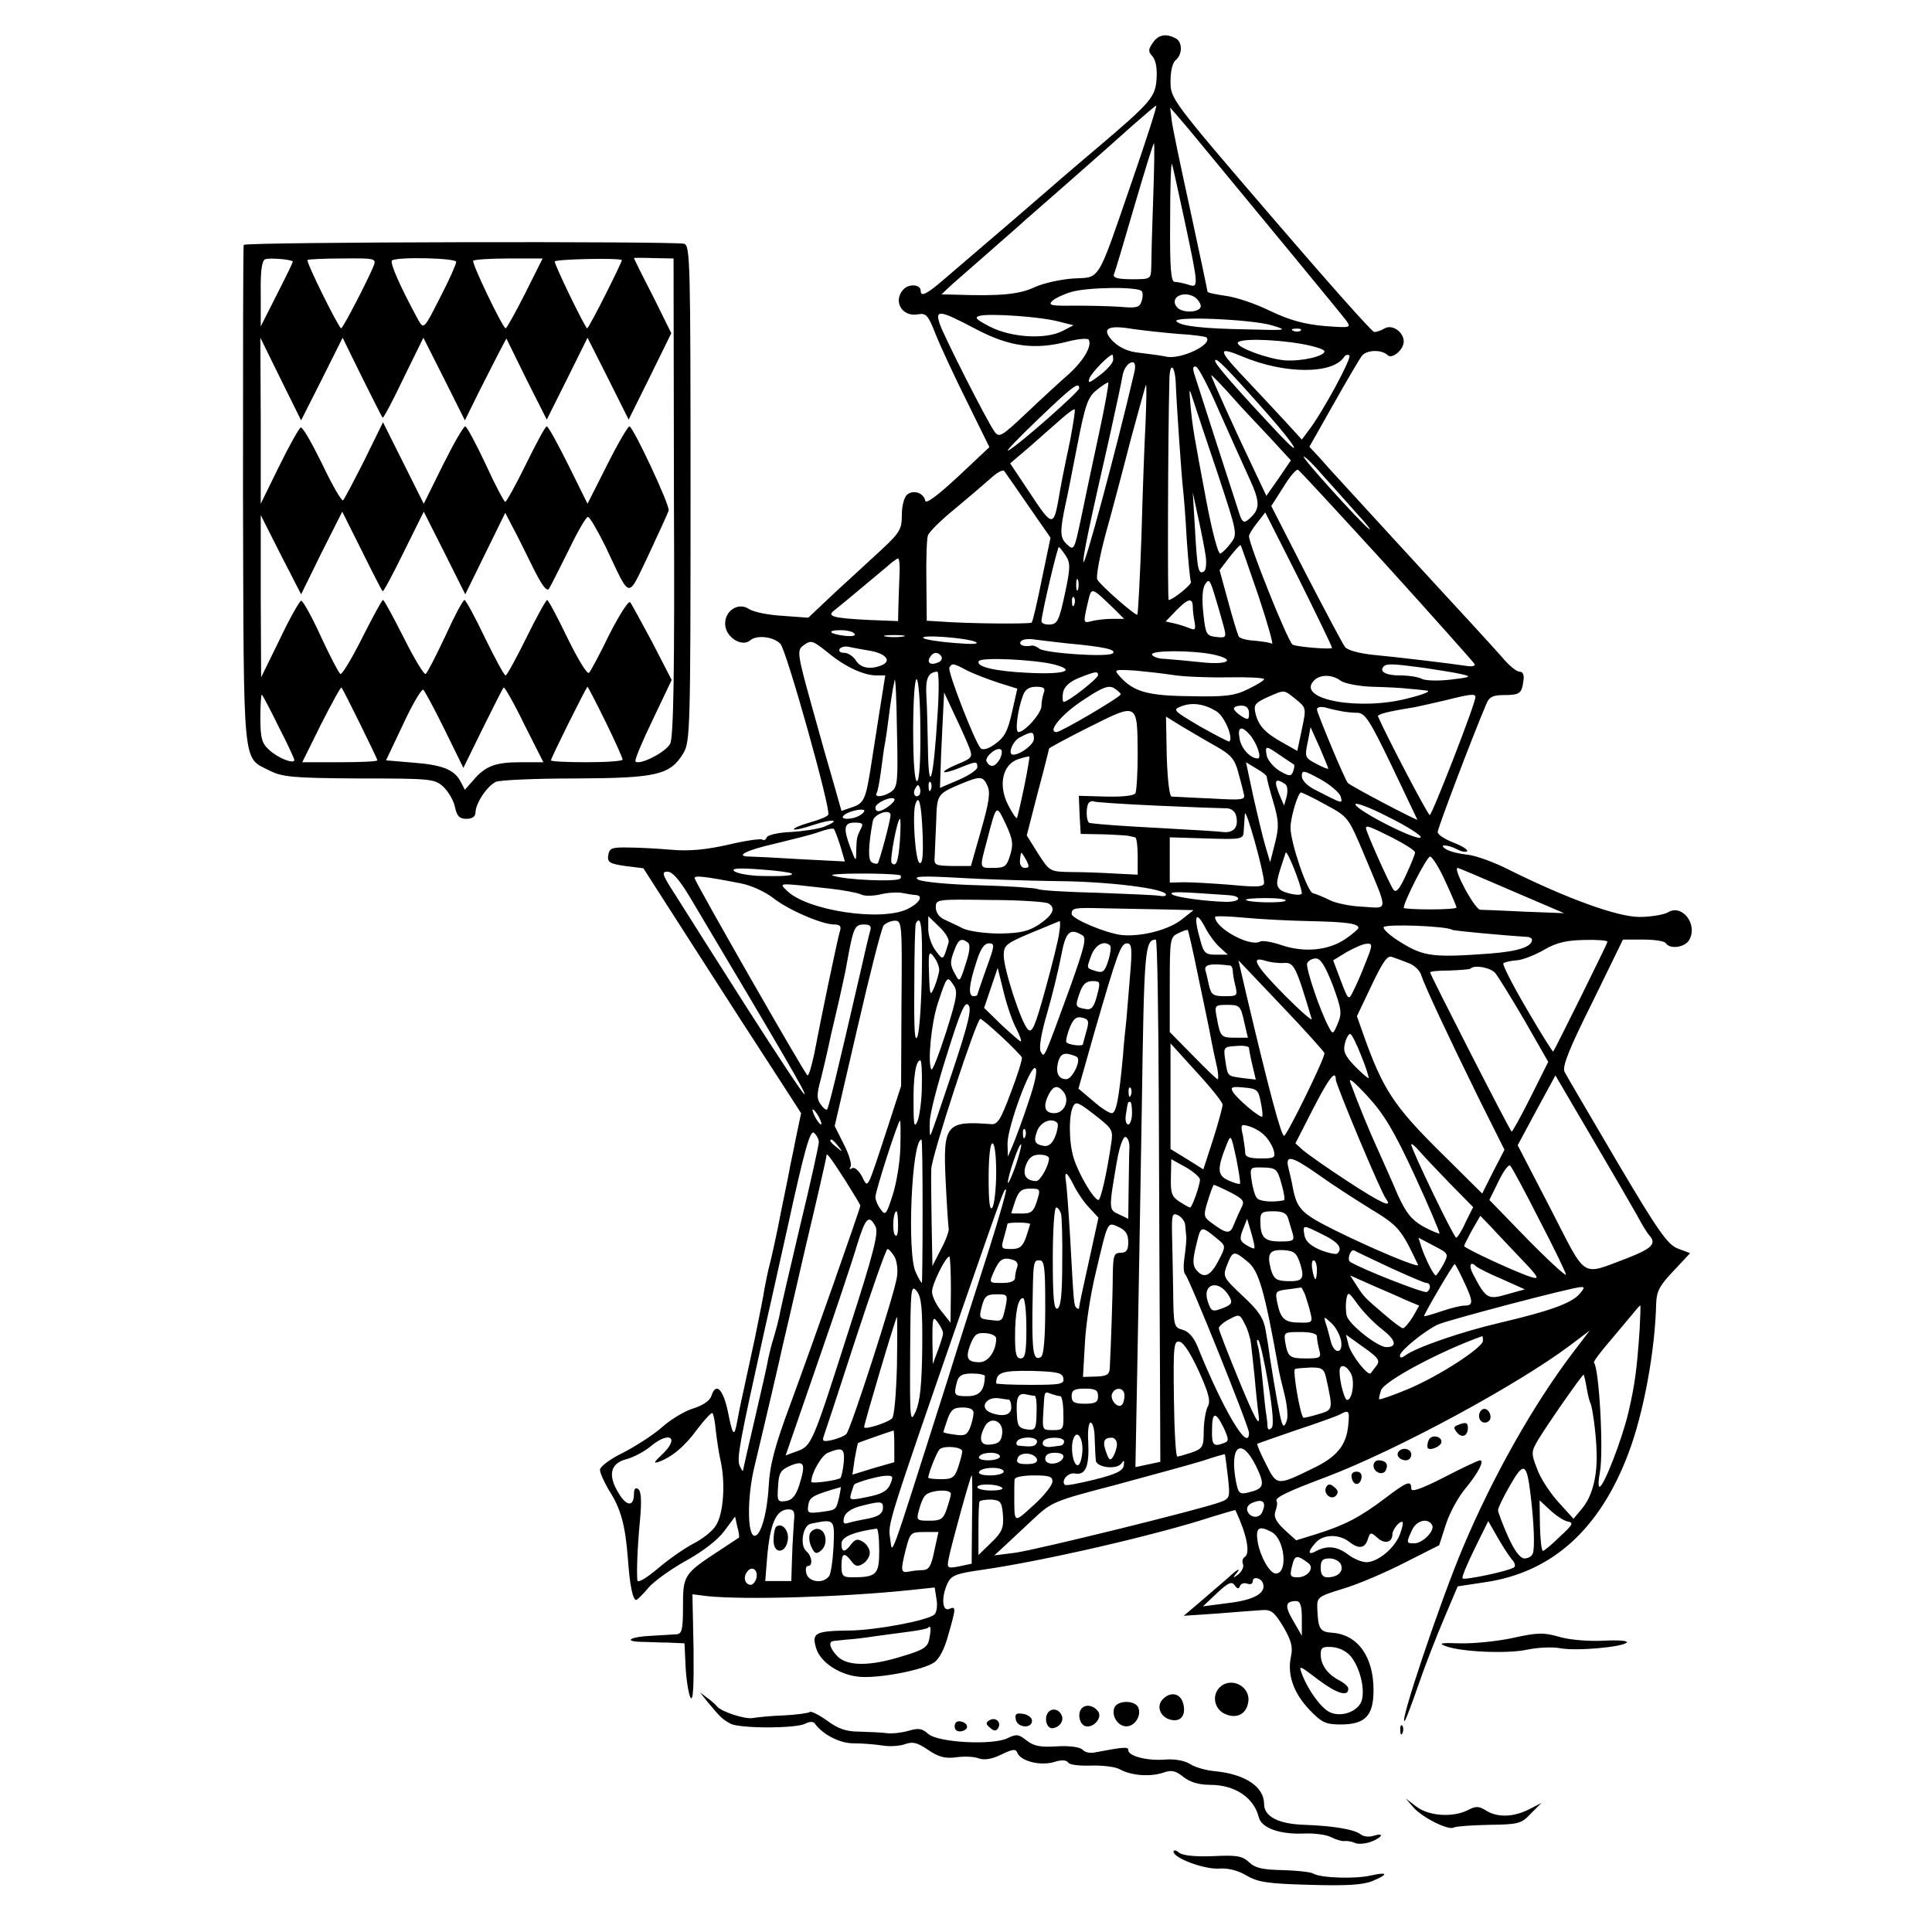
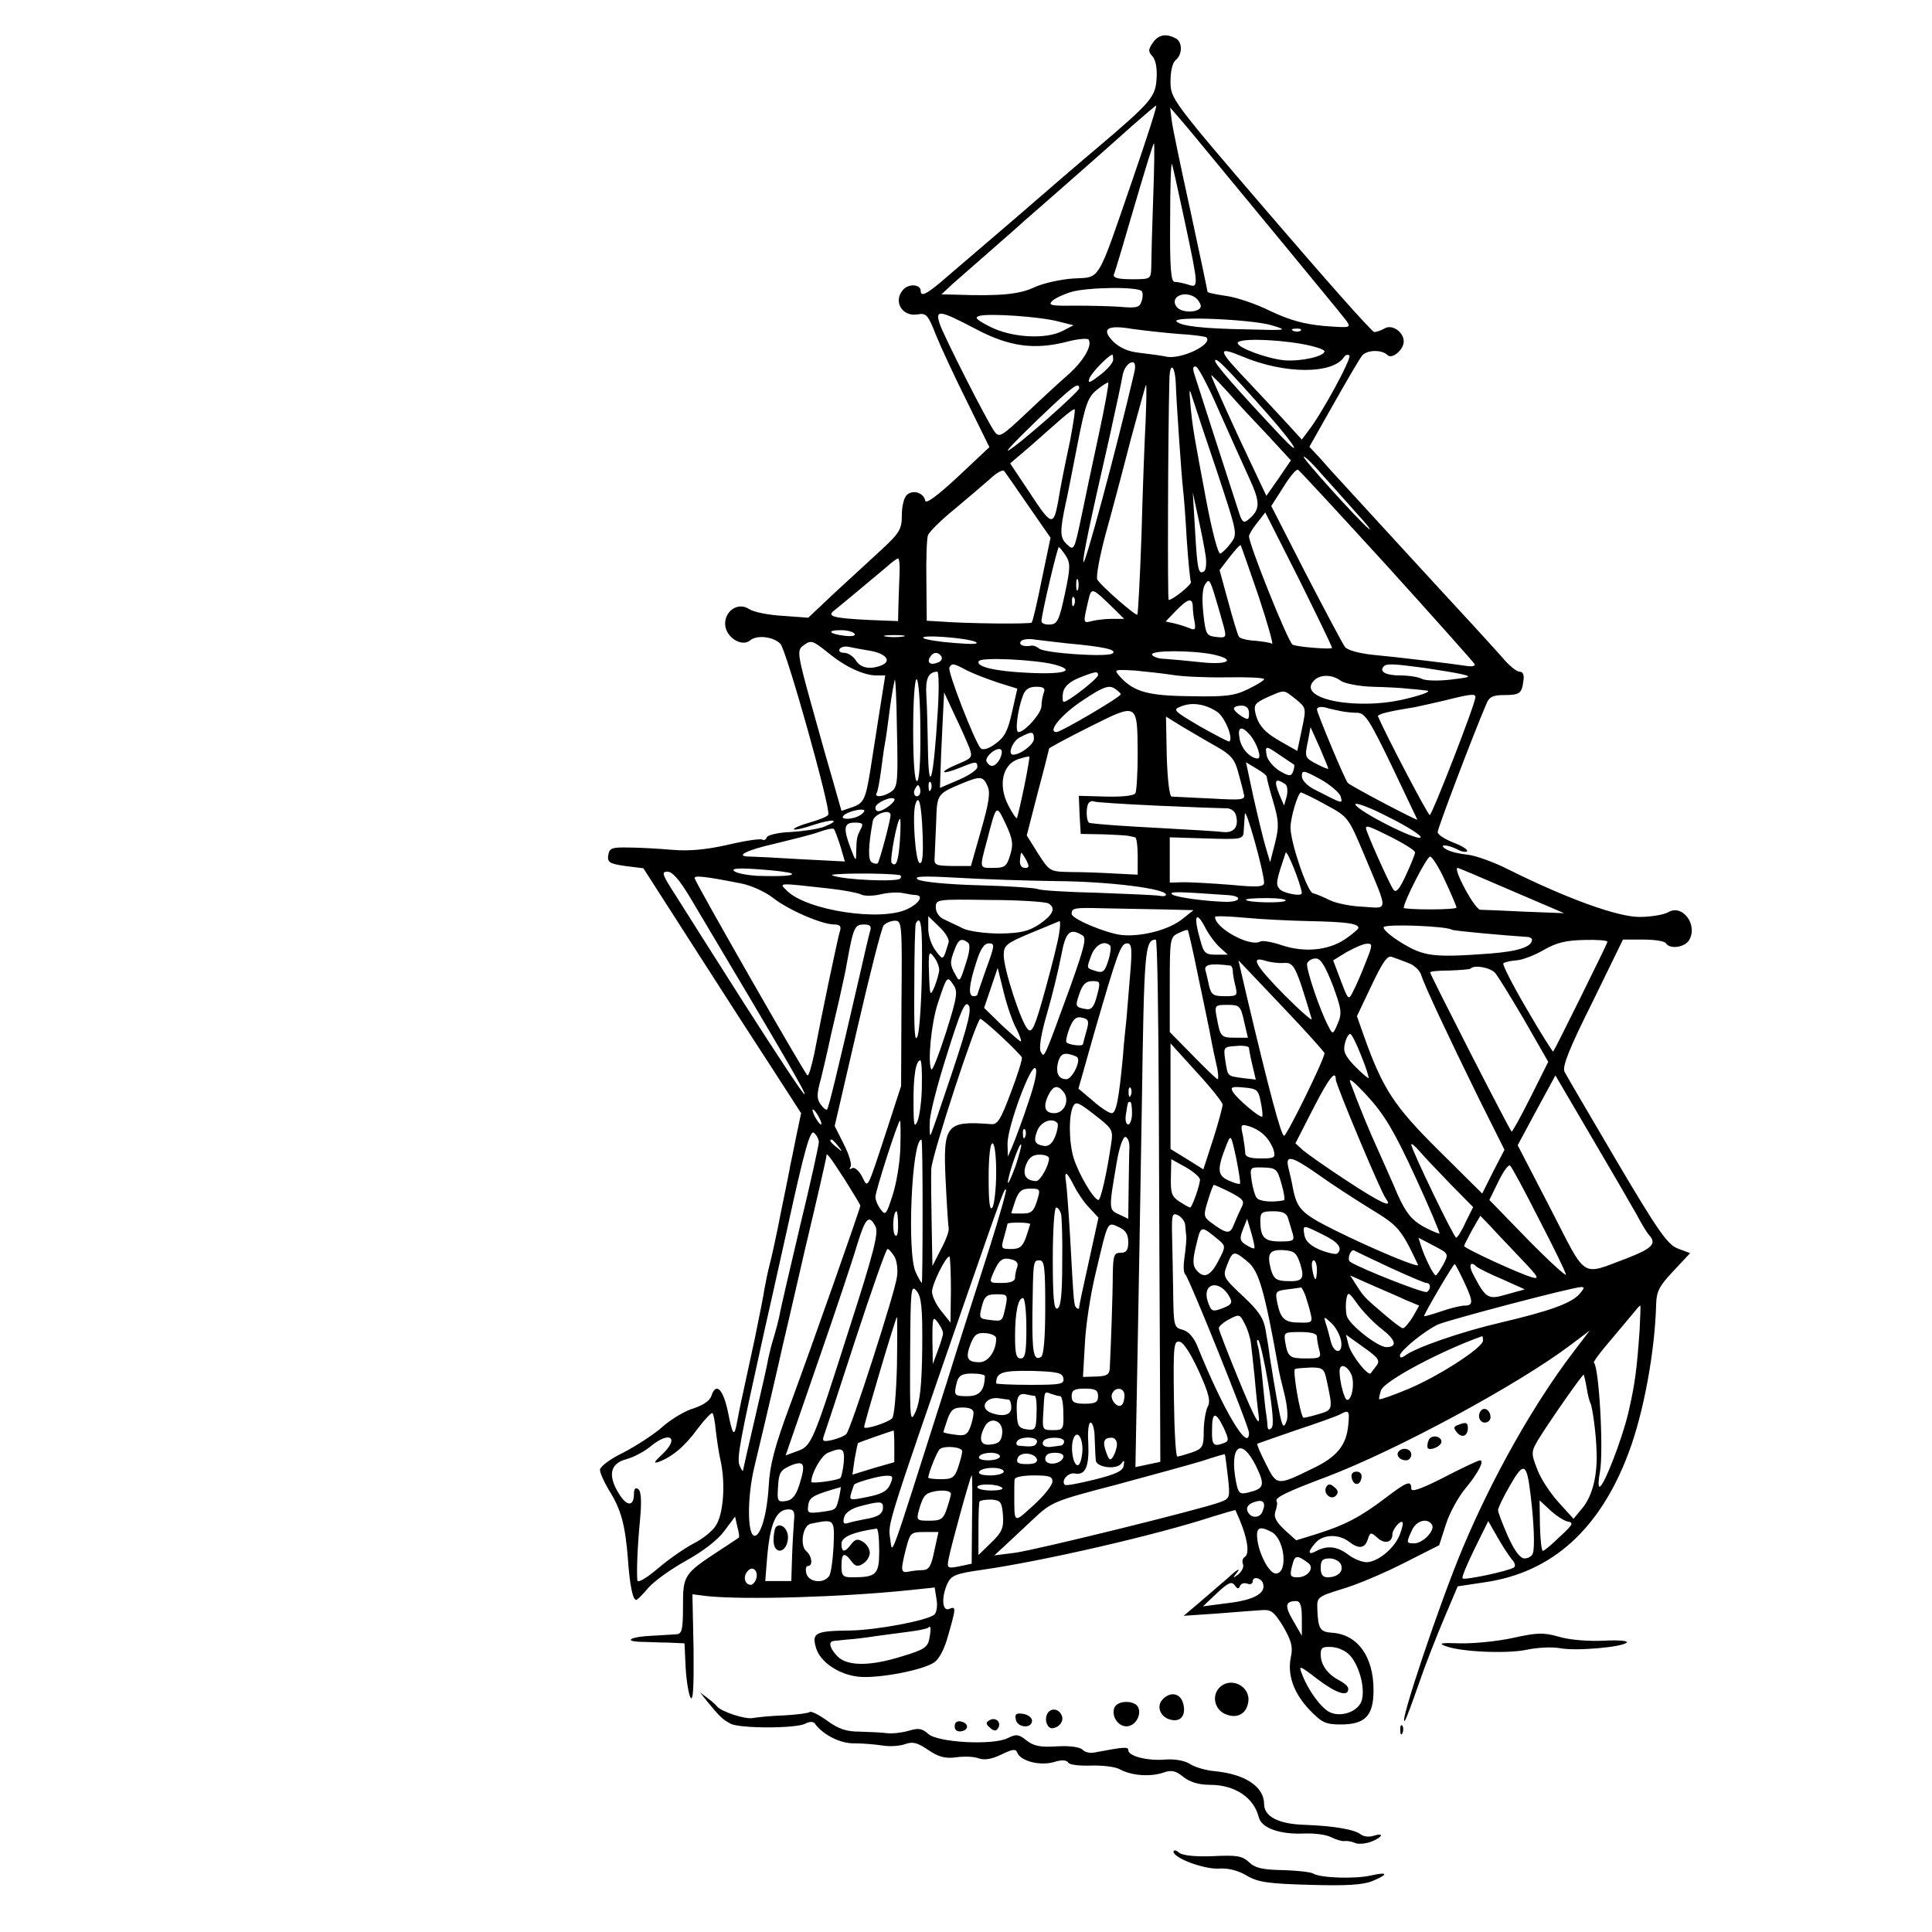
<svg xmlns="http://www.w3.org/2000/svg" version="1.0" width="512pt" height="512pt" viewBox="0 0 512 512" preserveAspectRatio="xMidYMid meet">
  <g transform="translate(0,512) scale(0.1,-0.1)" fill="#000000" stroke="none">
    <path d="M3056 5008 c-13 -19 -14 -24 -2 -37 9 -10 13 -33 11 -60 -3 -48 -15 -62 -155 -181 -36 -30 -135 -115 -220 -189 -85 -73 -173 -148 -195 -167 -40 -34 -55 -41 -55 -25 0 17 -29 20 -45 5 -30 -31 -5 -75 38 -67 21 4 27 -2 47 -54 13 -32 50 -112 83 -178 l59 -120 -83 -78 c-56 -52 -85 -73 -87 -64 -4 21 -32 30 -48 16 -8 -6 -14 -30 -14 -53 0 -38 -5 -47 -52 -91 -29 -27 -85 -78 -125 -115 l-71 -67 -68 5 c-37 2 -77 10 -89 18 -30 20 -67 -7 -63 -44 4 -33 45 -57 66 -39 18 15 61 10 80 -9 16 -16 135 -441 127 -453 -2 -5 -25 -14 -50 -21 -25 -7 -43 -15 -41 -18 3 -2 26 3 52 12 52 17 75 14 28 -5 -16 -6 -56 -12 -89 -14 -32 -1 -61 -8 -63 -14 -2 -6 -7 -9 -12 -6 -5 3 -46 -3 -92 -14 -58 -13 -103 -17 -148 -13 -36 3 -87 6 -115 6 -44 1 -50 -2 -53 -20 -3 -19 3 -23 45 -29 l48 -6 136 -212 c75 -117 169 -263 209 -324 l73 -113 -13 -62 c-7 -35 -14 -70 -16 -78 -1 -8 -12 -62 -24 -120 -11 -58 -25 -121 -30 -140 -5 -19 -11 -48 -14 -65 -2 -16 -14 -74 -25 -129 -12 -54 -23 -108 -26 -120 -2 -11 -7 -32 -10 -46 -3 -14 -8 -38 -11 -55 -8 -45 -12 -42 -25 24 -13 61 -32 79 -44 41 -4 -12 -22 -24 -46 -32 -22 -6 -59 -28 -82 -48 -23 -21 -70 -51 -104 -69 -36 -17 -63 -38 -63 -46 0 -9 11 -32 23 -53 33 -51 44 -94 51 -183 5 -71 13 -109 22 -109 3 0 18 15 33 33 16 18 61 50 101 72 43 24 82 54 99 77 l29 39 6 -27 c4 -14 6 -27 4 -29 -2 -1 -25 -17 -53 -35 -93 -61 -95 -65 -95 -147 0 -62 -3 -73 -17 -74 -10 -1 -39 -2 -66 -4 -53 -2 -77 -14 -31 -16 16 0 49 -2 73 -2 l45 -2 3 -64 c2 -35 8 -71 13 -80 7 -11 9 30 8 129 l-3 145 40 -5 c98 -10 352 -3 536 16 l66 7 5 -32 c3 -17 0 -35 -6 -40 -20 -16 -154 -41 -223 -42 -91 -1 -102 -6 -91 -44 10 -40 65 -76 120 -79 53 -3 163 18 193 38 14 9 28 36 38 73 21 73 21 77 2 69 -18 -7 -21 31 -4 68 10 21 22 26 93 36 160 23 461 92 610 141 33 10 60 18 60 17 30 -64 40 -114 25 -124 -6 -3 -8 -12 -5 -19 3 -8 -3 -19 -12 -27 -16 -12 -16 -11 -2 7 8 11 -4 4 -25 -16 -22 -19 -58 -50 -79 -68 l-39 -33 89 6 c49 4 102 8 118 9 25 2 33 -5 57 -44 21 -37 26 -53 20 -80 -10 -47 7 -96 50 -141 32 -33 42 -38 82 -38 65 0 87 23 87 91 0 89 -42 147 -109 152 -33 2 -38 10 -40 64 -1 30 1 32 66 52 38 11 111 42 162 68 l95 48 18 56 c10 31 34 74 52 95 33 40 51 74 38 74 -4 0 -47 -20 -95 -45 -63 -32 -87 -40 -87 -30 0 23 -11 19 -70 -26 -66 -50 -107 -71 -180 -94 l-55 -17 -31 28 c-23 22 -29 34 -24 49 4 11 6 23 3 27 -5 9 28 25 132 64 187 71 509 245 649 351 l49 37 -45 -59 c-104 -137 -212 -328 -291 -516 -59 -139 -173 -478 -154 -459 3 3 19 46 36 95 17 50 48 129 68 176 l36 85 73 11 c177 26 304 140 380 343 40 106 70 270 73 395 1 33 9 48 46 87 l44 47 -32 12 c-27 10 -51 43 -162 231 -71 121 -134 228 -139 238 -6 14 12 60 74 184 l81 166 54 0 c30 0 57 -4 60 -10 10 -16 49 -11 61 8 25 41 -18 98 -56 74 -11 -6 -45 -12 -75 -12 -59 0 -193 49 -346 125 -39 20 -89 38 -110 40 -21 2 -46 8 -56 14 -24 14 2 14 29 0 11 -6 22 -8 26 -5 3 4 -13 14 -36 23 -23 9 -42 21 -42 28 0 10 92 253 130 342 7 16 17 21 45 21 42 0 48 4 52 37 3 16 -1 25 -10 25 -8 0 -29 17 -46 38 -18 20 -54 60 -79 87 -26 28 -119 129 -207 225 -88 96 -162 177 -165 180 -3 3 -17 19 -32 36 l-28 30 65 115 c35 62 69 120 75 127 13 15 52 16 67 1 12 -12 43 14 43 36 0 25 -30 46 -50 35 -10 -6 -23 -10 -28 -10 -6 0 -129 139 -275 309 -263 306 -265 310 -265 355 0 27 5 50 14 57 17 14 18 45 2 56 -26 15 -47 12 -62 -9z m-56 -368 c-94 -273 -83 -254 -155 -258 -32 -2 -79 -12 -103 -23 -40 -19 -90 -24 -207 -20 l-40 1 30 28 c17 15 64 56 105 92 41 36 80 70 86 76 7 6 61 53 120 105 59 52 134 118 166 147 32 28 60 52 62 52 3 0 -26 -90 -64 -200z m169 115 c157 -190 389 -471 399 -485 13 -19 11 -19 -58 -14 -54 5 -91 15 -144 40 -38 19 -92 37 -118 40 -26 4 -48 8 -48 11 0 2 -20 98 -45 213 -25 114 -48 223 -50 242 l-4 33 26 -30 c14 -16 33 -39 42 -50z m-113 -162 c-3 -82 -5 -163 -5 -180 -1 -33 -1 -33 -52 -33 -37 0 -50 4 -47 13 3 6 27 87 54 180 27 92 50 167 52 167 2 0 1 -66 -2 -147z m84 -61 c37 -174 37 -176 8 -166 -13 4 -29 7 -35 7 -10 0 -13 39 -12 161 0 89 2 157 5 151 2 -5 17 -74 34 -153z m-114 -184 c3 -4 3 -17 -1 -27 -5 -16 -13 -18 -58 -14 -29 2 -83 3 -122 3 -58 -1 -68 1 -57 12 7 7 30 18 50 24 42 13 180 15 188 2z m141 -16 c6 -4 13 -13 15 -21 4 -19 -48 -23 -63 -5 -21 25 17 46 48 26z m-581 -84 c89 -47 156 -56 244 -33 27 7 52 9 55 5 10 -16 -13 -55 -51 -90 -22 -19 -72 -65 -112 -103 -69 -65 -74 -68 -87 -50 -20 28 -132 249 -144 283 -14 41 -2 39 95 -12z m219 20 l40 -10 -29 -15 c-44 -23 -135 -18 -192 11 -37 19 -43 25 -28 29 26 7 160 -2 209 -15z m565 -10 c44 -13 42 -14 -60 -11 -125 2 -180 9 -192 21 -15 15 198 6 252 -10z m-246 -23 c38 -2 71 -7 73 -9 19 -18 -68 -60 -107 -51 -14 3 -45 7 -70 10 -30 3 -52 13 -70 30 -33 34 -16 45 53 33 29 -4 83 -10 121 -13z m323 9 c-3 -3 -12 -4 -19 -1 -8 3 -5 6 6 6 11 1 17 -2 13 -5z m0 -35 c35 -6 63 -15 63 -20 0 -13 -60 -27 -105 -24 -45 4 -125 33 -125 46 0 12 90 11 167 -2z m-154 -34 c112 -47 239 -47 269 -1 4 6 10 7 14 4 7 -7 -74 -156 -109 -200 l-17 -23 -41 45 c-23 25 -67 72 -98 105 -85 89 -88 99 -18 70z m-343 -9 c0 -7 -16 -26 -35 -40 -27 -21 -33 -23 -28 -9 5 15 52 63 61 63 1 0 2 -6 2 -14z m410 -144 c70 -79 97 -123 34 -57 -124 132 -174 190 -174 199 1 12 32 -20 140 -142z m-354 111 c-48 -206 -134 -525 -135 -502 -1 16 15 93 70 334 17 77 32 147 33 155 3 22 15 40 28 40 6 0 8 -11 4 -27z m110 -31 c2 -54 15 -242 19 -277 2 -16 7 -77 10 -135 4 -58 9 -108 11 -112 4 -6 -48 -48 -59 -48 -3 0 -2 430 2 584 1 49 15 39 17 -12z m115 -72 c28 -63 64 -143 80 -178 30 -65 29 -83 -4 -110 -11 -9 -16 -5 -24 21 -24 73 -111 344 -118 366 -5 16 -3 22 5 19 6 -2 34 -55 61 -118z m69 0 c3 -3 31 -33 63 -67 l58 -63 -32 -47 -33 -47 -35 74 c-47 98 -111 240 -111 245 0 3 19 -17 43 -43 23 -26 44 -49 47 -52z m-388 -61 c-16 -74 -37 -173 -47 -222 -18 -85 -19 -87 -37 -70 -19 17 -20 33 -4 108 3 11 16 79 30 150 22 114 29 133 53 152 15 12 29 21 30 19 2 -2 -9 -63 -25 -137z m-52 122 c0 -9 -161 -151 -188 -165 -9 -4 26 32 78 82 92 88 110 102 110 83z m176 -88 c-3 -54 -8 -190 -11 -303 -4 -113 -9 -207 -11 -209 -4 -4 -96 76 -106 93 -4 7 6 60 21 117 16 57 46 170 67 252 22 81 40 147 41 147 2 0 1 -44 -1 -97z m191 -138 c52 -158 53 -160 35 -184 -10 -14 -23 -26 -28 -28 -6 -2 -22 60 -37 139 -33 176 -36 191 -42 253 -4 49 -4 49 7 15 6 -19 35 -107 65 -195z m-391 88 c-19 -90 -24 -115 -32 -163 -12 -65 -18 -63 -73 21 l-54 81 54 46 c29 26 67 59 84 74 16 14 31 25 33 23 2 -2 -4 -39 -12 -82z m667 -90 c23 -26 65 -72 92 -103 28 -30 42 -49 32 -41 -26 21 -180 191 -172 191 4 0 26 -21 48 -47z m-778 -83 l59 -85 -23 -110 c-12 -60 -24 -112 -27 -115 -5 -4 -166 -3 -244 3 l-34 2 -1 105 c-1 58 1 112 4 121 3 9 35 41 71 70 36 30 78 66 95 81 16 15 32 24 36 20 3 -4 32 -45 64 -92z m952 -161 c125 -138 229 -255 231 -259 2 -5 -7 -7 -20 -5 -38 6 -188 24 -253 30 -34 4 -65 12 -71 21 -6 8 -52 95 -103 193 l-92 180 32 50 c17 28 35 49 39 46 5 -3 111 -118 237 -256z m-482 29 c3 -20 1 -39 -4 -42 -15 -10 -18 3 -24 109 l-6 100 14 -65 c8 -36 17 -82 20 -102z m335 -245 c0 -5 -99 3 -105 9 -15 15 -115 265 -115 287 0 5 10 21 22 36 l21 27 89 -176 c48 -97 88 -179 88 -183z m-195 138 c24 -72 40 -129 36 -127 -4 3 -25 6 -45 8 -21 1 -40 6 -43 11 -3 5 -16 47 -28 92 l-23 84 26 34 c15 19 28 34 30 32 1 -1 22 -61 47 -134z m-511 107 c13 -20 13 -32 -2 -102 -15 -70 -20 -80 -39 -81 -13 -1 -23 3 -23 9 0 17 42 196 46 196 2 0 10 -10 18 -22z m-440 -45 c-1 -21 -2 -59 -3 -84 l-1 -45 -77 3 c-99 5 -114 10 -90 27 15 12 44 36 136 113 14 13 28 23 31 23 3 0 5 -17 4 -37z m473 -45 c-3 -7 -5 -2 -5 12 0 14 2 19 5 13 2 -7 2 -19 0 -25z m387 -102 c6 -25 5 -27 -21 -24 -26 3 -28 7 -34 62 -4 38 -3 66 5 78 10 16 13 11 27 -36 9 -29 19 -66 23 -80z m-288 47 l23 -23 -32 0 c-18 0 -42 -3 -54 -6 -23 -6 -23 -6 -9 54 9 37 8 37 72 -25z m-109 15 c-3 -8 -6 -5 -6 6 -1 11 2 17 5 13 3 -3 4 -12 1 -19z m314 -5 c0 -10 2 -29 5 -42 3 -19 1 -22 -13 -16 -10 4 -28 10 -41 13 l-23 5 27 28 c32 33 44 36 45 12z m-896 -73 c3 -5 -7 -7 -26 -5 -42 5 -50 15 -11 15 17 0 33 -4 37 -10z m128 -7 c-13 -2 -33 -2 -45 0 -13 2 -3 4 22 4 25 0 35 -2 23 -4z m192 -14 c12 -6 -8 -7 -55 -3 -41 3 -78 9 -83 13 -10 10 113 1 138 -10z m243 -4 c99 -9 134 -17 120 -27 -16 -10 -178 1 -194 13 -7 6 -16 9 -20 8 -21 -4 -35 2 -29 11 4 6 21 8 38 5 18 -2 56 -7 85 -10z m-632 -26 c45 -37 94 -59 127 -59 l23 0 -17 -107 c-9 -60 -20 -126 -23 -147 -12 -73 -17 -85 -47 -95 l-29 -10 -19 67 c-11 37 -38 132 -60 212 -37 133 -39 146 -24 158 23 17 25 16 69 -19z m112 6 c42 -8 56 -28 26 -39 -29 -11 -54 -6 -66 14 -7 11 -21 20 -31 20 -10 0 -15 4 -12 10 3 5 14 8 23 6 9 -2 36 -7 60 -11z m905 -9 c65 -14 43 -29 -30 -21 -38 4 -81 8 -97 9 -16 0 -31 6 -33 11 -4 12 103 12 160 1z m-718 -6 c3 -6 -1 -13 -10 -16 -19 -8 -30 0 -20 15 8 14 22 14 30 1z m299 -21 c60 -16 27 -27 -70 -22 -86 4 -139 16 -130 31 6 11 149 4 200 -9z m-231 -16 c18 -9 55 -23 82 -32 l51 -16 -14 -62 c-11 -50 -20 -67 -44 -84 -17 -13 -33 -18 -39 -12 -15 15 -89 205 -83 214 7 12 10 12 47 -8z m1212 7 c39 -6 84 -13 100 -17 26 -6 22 -8 -30 -14 -33 -4 -68 -3 -77 2 -9 5 -35 9 -57 9 -38 0 -57 10 -44 24 8 8 25 7 108 -4z m-665 -19 c25 -4 89 -7 143 -6 53 1 97 -1 97 -5 0 -3 -19 -15 -42 -26 -36 -18 -61 -21 -153 -19 -114 1 -151 12 -187 52 -17 19 -16 19 40 16 31 -3 77 -8 102 -12z m-625 -98 c-11 -182 -24 -229 -26 -92 -1 46 -2 106 -4 134 -3 47 5 64 29 65 4 0 5 -48 1 -107z m425 98 c0 -9 -79 -71 -91 -71 -3 0 -4 11 -2 24 3 16 17 29 41 39 45 18 52 19 52 8z m-547 -308 c-18 -14 -47 -18 -40 -5 3 4 8 31 12 61 4 30 8 61 10 70 2 9 7 44 11 76 4 33 9 63 10 68 1 4 3 15 5 25 2 9 5 -50 6 -133 3 -132 2 -151 -14 -162z m1190 293 c9 -7 48 -15 85 -16 37 -1 78 -3 92 -5 14 -1 36 -3 50 -5 15 -1 -5 -10 -50 -21 -128 -33 -291 -3 -250 45 15 19 49 20 73 2z m-1114 -131 c1 -85 -3 -135 -9 -135 -6 0 -10 51 -10 135 0 76 4 135 9 135 5 0 10 -59 10 -135z m531 95 c0 -7 -158 -100 -170 -100 -26 0 14 48 71 85 51 34 67 40 82 31 9 -6 17 -13 17 -16z m-204 4 c-3 -9 -6 -24 -6 -35 0 -19 -44 -69 -61 -69 -10 0 -2 60 12 97 6 16 16 23 35 23 20 0 25 -4 20 -16z m668 -17 c28 -23 28 -23 16 -80 l-12 -57 -39 22 c-47 26 -64 45 -72 78 -5 22 -1 27 31 42 48 21 43 21 76 -5z m-865 -129 c9 -25 7 -27 -31 -43 -22 -9 -38 -18 -36 -21 3 -2 21 3 41 11 44 18 47 18 47 2 0 -7 -22 -22 -50 -34 l-49 -21 3 87 c2 47 5 104 6 126 l2 40 28 -60 c16 -33 33 -72 39 -87z m1341 135 c1 -16 -115 -313 -121 -313 -5 0 -114 208 -137 261 -3 6 23 13 98 25 14 3 50 11 80 18 67 17 80 18 80 9z m-685 -39 c20 -13 44 -69 33 -79 -1 -2 -37 17 -78 40 -71 42 -73 44 -50 53 30 12 64 6 95 -14z m-210 -112 c0 -51 -3 -98 -6 -104 -4 -7 -35 -10 -79 -9 l-71 2 2 -50 3 -51 58 -1 c32 -1 63 -3 68 -4 6 -1 13 -3 18 -4 4 0 7 -23 7 -50 l0 -49 -60 3 c-33 2 -85 4 -116 4 -57 1 -57 1 -88 49 l-30 48 29 113 c17 63 30 115 30 117 0 2 48 28 108 58 128 64 126 65 127 -72z m295 108 c0 -18 -2 -19 -20 -8 -11 7 -20 16 -20 20 0 5 9 8 20 8 13 0 20 -7 20 -20z m246 5 c10 -2 29 -4 42 -4 20 -1 33 -22 89 -138 36 -76 67 -141 69 -145 4 -6 -175 88 -184 97 -7 6 -82 186 -82 195 0 6 10 8 23 5 13 -4 32 -8 43 -10z m-333 -93 c39 -22 49 -34 58 -67 6 -22 13 -48 15 -58 5 -17 -1 -18 -88 -13 -51 2 -97 5 -103 5 -6 1 -11 45 -13 107 l-2 105 42 -26 c24 -14 64 -38 91 -53z m89 31 c19 -22 33 -63 21 -63 -19 0 -44 26 -48 53 -6 31 5 35 27 10z m208 -90 c0 -2 -13 3 -30 12 -33 17 -33 18 -23 65 l6 33 24 -53 c12 -29 23 -54 23 -57z m-780 79 c0 -15 -36 -42 -55 -42 -16 0 -1 37 18 46 32 17 37 16 37 -4z m-90 -53 c-12 -21 -25 -25 -35 -8 -8 11 25 40 37 33 5 -3 3 -14 -2 -25z m743 9 c18 -12 34 -23 36 -24 2 -2 1 -10 -2 -18 -5 -14 -10 -14 -36 1 -16 10 -31 28 -34 40 -5 28 -3 28 36 1z m-679 -84 c-9 -43 -18 -81 -19 -82 -2 -2 -13 14 -24 36 -26 52 -14 106 27 120 15 5 28 8 30 7 1 -1 -5 -37 -14 -81z m643 27 c0 -3 7 -32 17 -65 15 -51 16 -66 5 -110 l-13 -51 -13 44 c-7 24 -21 83 -32 132 l-19 89 28 -17 c16 -9 28 -19 27 -22z m196 -52 c5 -20 8 -21 -70 19 -19 10 -33 24 -33 35 0 17 5 16 49 -8 27 -15 51 -36 54 -46z m-936 28 c8 -17 4 -44 -17 -117 l-27 -95 -49 0 c-46 1 -49 2 -47 25 1 14 2 56 4 93 2 72 3 73 64 99 53 22 60 22 72 -5z m-150 -9 c-3 -8 -6 -5 -6 6 -1 11 2 17 5 13 3 -3 4 -12 1 -19z m939 14 c6 -4 7 -18 4 -32 l-7 -25 -12 28 c-16 39 -12 47 15 29z m-970 -29 c-10 -10 -19 5 -10 18 6 11 8 11 12 0 2 -7 1 -15 -2 -18z m1078 -26 c59 -32 59 -32 102 -134 64 -153 64 -140 -3 -136 -32 1 -71 9 -88 17 -16 8 -37 17 -46 19 -15 5 -59 134 -59 174 0 27 20 93 28 93 4 -1 34 -15 66 -33z m-1158 -3 c-23 -17 -36 -18 -36 -4 0 12 42 31 50 23 3 -3 -4 -11 -14 -19z m89 -74 c2 -55 0 -80 -8 -77 -11 3 -20 130 -11 156 9 28 16 1 19 -79z m620 75 c88 -4 170 -7 182 -7 13 1 24 -6 28 -17 9 -31 -4 -49 -33 -46 -15 2 -85 6 -157 10 -113 6 -169 10 -197 14 -10 1 -11 45 -2 54 4 4 10 5 13 3 3 -2 78 -7 166 -11z m700 -84 c-7 -12 -168 70 -173 87 -2 7 37 -7 87 -33 51 -25 89 -50 86 -54z m-1485 59 c-20 -13 -57 -13 -44 -1 10 10 46 19 54 14 2 -2 -2 -8 -10 -13z m397 -106 c-9 -30 -14 -34 -44 -34 -38 0 -38 -4 -17 74 25 96 24 95 49 43 19 -41 21 -54 12 -83z m673 -73 c0 -11 -15 -13 -87 -6 -49 4 -105 7 -125 7 l-38 -1 0 60 0 60 97 -3 c95 -3 98 -2 99 20 1 12 2 32 3 45 2 20 50 -151 51 -182z m-990 179 c0 -14 -29 -122 -34 -128 -3 -2 -10 -1 -16 3 -10 6 -9 44 3 109 3 19 47 34 47 16z m25 -66 c-4 -57 -10 -73 -22 -61 -6 7 15 117 22 117 2 0 2 -25 0 -56z m-104 29 c-10 -20 -11 -23 -12 -60 0 -27 -1 -27 -14 7 -21 55 -19 70 10 70 21 0 24 -3 16 -17z m-54 -45 l12 -41 -117 6 c-64 4 -125 7 -134 7 -43 0 -11 17 65 34 45 11 98 24 117 31 19 7 37 11 40 8 2 -2 10 -23 17 -45z m1463 22 c33 -17 60 -34 60 -39 0 -5 -11 -32 -24 -60 -17 -37 -26 -48 -33 -39 -10 13 -73 154 -73 163 0 9 10 5 70 -25z m-240 -147 c0 -10 -50 0 -59 11 -11 13 -9 21 16 96 3 11 41 -84 43 -107z m-730 87 c8 -16 8 -20 -4 -20 -9 0 -14 8 -13 20 1 11 2 20 4 20 1 0 7 -9 13 -20z m1110 -55 c17 -36 30 -68 30 -70 0 -3 -31 -5 -70 -5 -38 0 -70 2 -70 4 0 16 61 136 70 136 5 0 24 -29 40 -65z m-1732 20 c7 -6 -27 -8 -93 -6 -27 2 -54 7 -60 13 -7 7 15 8 69 4 43 -3 81 -8 84 -11z m1907 -45 l140 -60 -105 4 c-58 3 -111 5 -117 5 -15 1 -74 111 -60 111 2 0 66 -27 142 -60z m-2177 -17 c255 -428 310 -523 304 -523 -4 0 -73 105 -155 233 -81 127 -165 260 -187 295 -35 54 -38 62 -21 62 13 0 32 -22 59 -67z m555 58 c5 0 6 -5 3 -9 -6 -10 -150 -4 -180 8 -16 6 143 7 177 1z m-420 -22 c27 -5 64 -22 85 -38 40 -32 130 -71 163 -71 15 0 19 -5 15 -17 -6 -19 -50 -229 -68 -325 -7 -32 -14 -58 -18 -58 -5 0 -287 493 -299 522 -3 9 25 6 122 -13z m837 6 c139 -1 290 -20 290 -36 0 -4 -8 -5 -17 -3 -10 2 -83 5 -163 8 -80 2 -152 6 -160 10 -8 3 -79 8 -157 10 -80 2 -150 9 -160 15 -14 9 11 10 102 5 66 -4 185 -8 265 -9z m-600 -20 c36 -4 72 -11 81 -15 8 -5 32 -5 53 0 21 5 48 6 60 3 11 -2 27 -5 34 -5 20 -2 8 -22 -23 -37 -70 -34 -266 -4 -319 48 -22 22 -29 22 114 6z m1052 -17 c41 -2 38 -18 -2 -18 -52 1 -135 12 -144 20 -8 8 17 7 146 -2z m-474 -22 c21 -12 13 -30 -23 -55 -29 -19 -49 -24 -105 -25 -38 0 -81 6 -97 13 -15 8 -38 18 -50 24 -14 6 -23 19 -23 32 0 22 2 22 143 20 78 0 148 -5 155 -9z m629 7 c-8 -7 -98 -5 -105 2 -3 3 21 5 53 5 32 0 55 -3 52 -7z m-328 -23 l84 -2 -29 -23 c-35 -29 -109 -48 -161 -43 -43 5 -133 43 -133 56 0 16 7 17 82 15 40 -1 111 -2 157 -3z m390 -31 c95 -2 131 -6 131 -18 0 -3 -15 -16 -34 -29 -45 -31 -109 -37 -169 -17 -26 9 -52 13 -57 10 -26 -16 -120 35 -120 65 0 3 35 2 78 -2 42 -4 119 -8 171 -9z m-955 -56 c-15 -50 -14 -49 -34 -23 -11 14 -20 40 -20 58 l0 34 29 -28 c16 -15 27 -33 25 -41z m681 37 c8 -16 25 -39 37 -50 l22 -20 -32 0 c-27 0 -32 4 -41 38 -19 66 -12 82 14 32z m-806 -199 l-1 -219 -38 -117 c-54 -164 -49 -155 -66 -122 -9 16 -20 25 -26 21 -7 -4 -8 -3 -4 4 4 6 -4 33 -18 60 l-24 48 60 259 c33 143 64 266 70 273 6 6 19 12 30 12 18 0 19 -9 17 -219z m54 82 c-1 -76 -6 -151 -11 -168 -8 -22 -10 12 -9 130 0 88 2 163 4 168 14 25 18 -9 16 -130z m364 105 c-2 -18 -19 -86 -37 -151 -27 -98 -35 -116 -46 -105 -18 18 -64 160 -64 196 0 27 6 32 73 60 39 16 73 30 75 31 2 0 2 -14 -1 -31z m-501 5 c-3 -10 -16 -65 -29 -123 -59 -256 -81 -345 -85 -350 -2 -3 -10 3 -17 13 -11 15 -11 27 1 70 7 29 15 63 18 77 6 28 8 38 30 131 8 37 18 80 20 95 18 99 21 104 47 104 15 0 19 -5 15 -17z m1542 3 c6 -3 138 -15 200 -19 6 0 12 -4 12 -7 0 -19 -35 -31 -111 -37 -149 -11 -175 -8 -234 28 -30 18 -51 37 -48 42 5 9 166 3 181 -7z m-673 -122 c14 -65 27 -130 30 -144 9 -49 15 -75 21 -102 3 -16 3 -28 1 -28 -3 0 -32 28 -66 63 l-61 62 0 126 c0 121 1 126 23 136 12 6 23 10 25 8 1 -1 14 -56 27 -121z m-306 107 c11 -7 4 -33 -33 -137 -72 -197 -68 -188 -78 -171 -5 10 1 48 17 102 14 48 30 115 37 151 12 65 23 76 57 55z m-304 -19 c7 -5 5 -24 -6 -57 -15 -47 -16 -49 -27 -28 -15 26 -15 34 -2 67 10 27 18 31 35 18z m506 -434 c1 -244 2 -555 3 -693 l1 -249 -33 -7 -33 -7 5 267 c3 146 8 457 12 691 6 415 8 439 37 440 4 0 7 -199 8 -442z m1189 436 c0 -4 -139 -285 -144 -291 -1 -1 -33 49 -70 113 -37 63 -65 118 -62 121 3 3 19 7 35 8 16 1 49 14 73 28 33 19 58 25 106 26 34 1 62 -1 62 -5z m-1646 -70 c-13 -37 -24 -69 -24 -70 0 -2 -4 -4 -10 -4 -15 0 -12 31 7 89 11 36 21 51 34 51 16 0 15 -6 -7 -66z m328 60 c3 -3 1 -21 -5 -40 -9 -28 -14 -33 -31 -28 -28 9 -27 6 -14 42 11 29 35 41 50 26z m53 -76 c-4 -46 -8 -100 -10 -121 -2 -20 -7 -63 -9 -95 -11 -117 -18 -152 -30 -152 -7 0 -30 15 -50 33 l-38 32 41 145 c63 217 71 240 88 240 12 0 14 -13 8 -82z m624 31 c-11 -29 -26 -63 -33 -76 -12 -25 -13 -24 -33 29 l-20 53 36 22 c20 11 44 22 53 22 16 1 16 -3 -3 -50z m-1130 -19 c0 -8 -6 -28 -12 -44 -12 -28 -13 -26 -15 34 -2 57 0 62 13 44 8 -10 14 -26 14 -34z m1243 18 c15 -5 30 -19 34 -31 9 -29 71 -161 153 -328 l68 -136 -30 -58 -29 -58 -115 114 c-119 118 -149 164 -199 305 l-18 51 39 82 c30 63 42 80 54 75 9 -3 28 -10 43 -16z m-330 0 c27 2 32 -7 74 -148 3 -8 -29 20 -71 62 -78 79 -93 105 -52 92 12 -4 34 -7 49 -6z m130 -59 c23 -63 25 -74 13 -102 -12 -28 -13 -29 -23 -10 -24 44 -62 158 -58 170 3 7 13 13 23 13 13 0 25 -20 45 -71z m-271 52 c3 -1 6 -7 6 -14 0 -7 3 -25 7 -40 6 -26 5 -27 -29 -27 -30 0 -35 4 -41 28 -3 15 -7 32 -9 39 -6 17 13 21 66 14z m249 -232 c0 -16 -100 -219 -107 -219 -8 0 -41 125 -99 370 l-22 95 114 -120 c63 -66 114 -123 114 -126z m453 212 c7 -9 42 -65 77 -125 l63 -110 -47 -94 c-26 -52 -49 -93 -50 -91 -7 7 -216 416 -216 422 0 3 23 5 51 5 28 1 53 3 56 5 10 11 53 3 66 -12z m-1269 -148 c9 -18 14 -33 11 -33 -2 0 -25 20 -51 44 l-46 45 18 53 18 53 16 -65 c9 -36 24 -80 34 -97z m-187 -9 c-19 -59 -36 -103 -39 -98 -10 19 0 122 17 174 24 73 25 75 41 51 13 -18 11 -32 -19 -127z m400 97 c-8 -31 -15 -38 -30 -35 -28 5 -28 7 -16 42 8 23 17 32 34 32 21 0 22 -2 12 -39z m-383 -201 c-30 -90 -56 -166 -58 -168 -2 -2 -3 14 -2 35 0 21 21 102 46 180 35 112 47 140 56 130 10 -9 1 -48 -42 -177z m773 133 l10 -43 -33 0 c-38 0 -40 2 -49 51 -7 35 -6 36 28 36 32 0 35 -3 44 -44z m-418 -26 c-5 -18 -9 -33 -9 -34 0 -7 -39 -2 -44 5 -2 4 2 21 9 39 10 24 18 30 33 26 17 -4 19 -9 11 -36z m-225 -14 c28 -26 52 -51 54 -55 2 -4 -11 -46 -29 -93 -27 -72 -35 -86 -53 -84 -119 9 -127 -1 -120 -149 3 -64 7 -122 8 -127 2 -6 -7 -31 -20 -55 l-23 -45 -2 110 c-1 61 -2 127 -1 147 1 35 120 398 130 398 3 0 28 -21 56 -47z m953 -50 c13 -31 21 -58 20 -60 -2 -1 -18 13 -36 31 -27 28 -32 40 -27 60 3 14 10 26 14 26 4 0 17 -26 29 -57z m-367 -130 c0 -7 -11 -48 -25 -92 l-26 -80 -43 27 -44 27 0 140 0 140 68 -75 c38 -41 69 -80 70 -87z m70 150 c0 -4 4 -25 9 -46 l9 -38 -35 4 c-41 6 -39 3 -46 48 -5 34 -4 35 29 37 19 2 34 -1 34 -5z m-455 -25 c10 -10 -14 -58 -29 -58 -21 0 -29 17 -22 45 5 18 12 24 26 22 11 -2 22 -6 25 -9z m-412 -75 c0 -38 -6 -79 -11 -93 -9 -21 -11 -13 -11 45 -1 71 6 115 18 115 3 0 5 -30 4 -67z m282 -45 c-15 -46 -34 -96 -41 -113 l-13 -30 -1 34 c0 45 62 213 74 200 6 -5 -1 -39 -19 -91z m815 61 c0 -13 120 -300 133 -316 20 -27 -14 -11 -104 48 -52 34 -103 70 -115 80 l-21 19 46 90 c42 82 61 107 61 79z m209 -254 c38 -82 67 -152 66 -154 -2 -1 -22 7 -44 19 -31 18 -45 36 -67 84 -14 34 -38 86 -51 116 -24 52 -53 123 -74 180 -7 17 8 5 45 -35 44 -48 70 -91 125 -210z m589 -105 c13 -25 28 -49 33 -54 20 -22 6 -35 -58 -60 -126 -47 -106 -59 -204 131 l-87 168 50 93 50 92 95 -162 c53 -90 107 -183 121 -208z m-1520 327 c18 -22 3 -57 -24 -57 -26 0 -31 18 -14 51 12 22 23 24 38 6z m179 -9 c-3 -8 -6 -5 -6 6 -1 11 2 17 5 13 3 -3 4 -12 1 -19z m344 -18 c4 -19 6 -37 4 -39 -5 -5 -68 48 -78 66 -7 12 -2 14 29 11 35 -3 39 -6 45 -38z m-428 -44 c34 -27 37 -33 32 -65 -12 -82 -28 -151 -34 -151 -12 0 -53 69 -66 112 -13 44 -13 117 0 138 7 12 15 8 68 -34z m87 14 c0 -16 -5 -30 -10 -30 -6 0 -9 12 -6 28 5 33 5 32 11 32 3 0 5 -13 5 -30z m-830 -10 c6 -11 8 -20 6 -20 -3 0 -10 9 -16 20 -6 11 -8 20 -6 20 3 0 10 -9 16 -20z m216 -82 c-1 -40 -11 -97 -21 -127 -16 -50 -19 -53 -31 -36 -8 10 -14 25 -14 33 0 16 60 202 65 202 2 0 2 -33 1 -72z m416 66 c3 -3 1 -18 -5 -34 -7 -19 -17 -28 -29 -27 -26 4 -30 12 -19 41 10 24 39 35 53 20z m549 -33 c10 -9 20 -26 24 -38 6 -21 3 -23 -34 -23 -28 0 -41 4 -41 14 0 7 -3 28 -6 46 -7 30 -6 32 17 25 13 -4 31 -14 40 -24z m-1181 -18 c0 -7 -22 -108 -50 -223 -27 -115 -52 -221 -54 -235 -3 -15 -10 -41 -15 -58 -6 -18 -12 -43 -15 -57 -2 -14 -18 -84 -35 -157 -17 -72 -31 -135 -32 -140 0 -4 -4 2 -9 13 -8 20 1 65 65 354 2 8 30 133 62 277 45 206 60 259 70 251 7 -6 13 -17 13 -25z m547 15 c-3 -8 -6 -5 -6 6 -1 11 2 17 5 13 3 -3 4 -12 1 -19z m276 -31 c-1 -15 -1 -63 -2 -107 l-1 -80 -25 12 c-27 12 -27 13 -5 141 7 40 17 66 23 64 6 -2 11 -15 10 -30z m293 -94 c-2 -2 -16 2 -31 9 -29 13 -30 30 -5 93 12 30 12 30 26 -34 7 -36 12 -66 10 -68z m-1065 100 c13 -16 12 -17 -3 -4 -17 13 -22 21 -14 21 2 0 10 -8 17 -17z m224 -173 c0 -105 -1 -190 -2 -190 -1 0 -9 12 -16 28 -24 47 -11 352 15 352 2 0 3 -86 3 -190z m195 103 c0 -43 -5 -85 -10 -93 -7 -10 -10 14 -10 78 0 55 4 92 10 92 6 0 10 -32 10 -77z m51 16 c-11 -30 -20 -49 -20 -43 -1 15 30 106 35 101 2 -2 -5 -28 -15 -58z m1152 -46 l61 -62 -20 -40 c-10 -23 -22 -41 -25 -41 -6 0 -119 234 -119 247 0 4 10 -4 22 -18 11 -13 48 -52 81 -86z m-1603 9 c22 -35 40 -65 40 -67 0 -7 -126 -365 -185 -525 -42 -113 -55 -162 -58 -220 -4 -71 -21 -130 -37 -130 -20 0 -20 103 -1 182 32 133 70 297 75 321 3 12 30 128 60 259 31 130 56 239 56 244 0 11 6 4 50 -64z m540 58 c0 -18 -23 -60 -34 -60 -27 1 -37 16 -27 43 8 20 18 27 36 27 14 0 25 -4 25 -10z m400 -56 c0 -15 -21 -74 -26 -74 -3 0 -15 7 -29 16 -20 13 -23 23 -22 64 l1 48 38 -21 c21 -12 38 -27 38 -33z m314 13 c33 -24 95 -64 137 -90 76 -46 82 -54 127 -149 5 -10 -114 39 -221 92 -88 44 -100 56 -111 113 -2 12 -7 34 -11 50 -10 38 6 35 79 -16z m585 -119 c39 -75 71 -141 71 -146 0 -5 -46 37 -102 94 l-101 104 24 49 c13 27 27 46 31 42 4 -3 39 -68 77 -143z m-683 95 c7 -24 10 -44 6 -44 -30 -6 -64 -3 -71 6 -5 5 -11 26 -14 46 -5 36 -5 36 31 35 34 -1 37 -4 48 -43z m-550 -5 c9 -18 27 -45 41 -59 l24 -26 -25 -114 c-14 -63 -26 -118 -26 -123 0 -5 -3 -6 -7 -2 -7 7 -7 4 -17 186 -4 69 -9 135 -11 148 -5 31 2 28 21 -10z m415 -18 c34 -18 38 -23 29 -40 -5 -10 -14 -30 -20 -45 -10 -27 -19 -26 -63 7 -17 13 -18 18 -6 56 7 23 14 42 16 42 2 0 22 -9 44 -20z m-640 -151 c-27 -85 -79 -246 -114 -359 -157 -493 -141 -449 -148 -407 -6 40 -9 31 194 617 107 308 109 312 113 307 2 -2 -18 -73 -45 -158z m127 128 c-9 -28 -15 -33 -39 -33 -16 0 -29 0 -29 1 0 1 5 16 11 34 9 25 17 31 39 31 27 0 28 -1 18 -33z m64 -34 c2 -10 4 -69 3 -132 0 -82 -4 -116 -13 -119 -9 -3 -12 29 -12 132 0 75 4 136 9 136 5 0 10 -8 13 -17z m-432 -30 c0 -24 -3 -33 -9 -25 -7 12 -4 62 5 62 2 0 4 -17 4 -37z m761 -1 c1 -9 2 -24 3 -32 0 -8 -2 -32 -5 -52 -3 -20 -3 -41 2 -45 11 -11 169 -404 169 -420 0 -55 -68 59 -137 230 -10 24 -24 39 -39 43 -23 6 -24 10 -25 103 -1 53 -2 121 -3 153 -1 50 1 55 17 47 9 -5 18 -17 18 -27z m273 18 c3 -11 9 -29 12 -40 5 -18 1 -20 -34 -20 -42 0 -52 11 -52 56 0 21 5 24 34 24 26 0 36 -5 40 -20z m620 -109 c42 -44 47 -52 26 -46 -35 10 -180 77 -180 83 0 2 10 21 21 42 l22 38 30 -31 c16 -18 53 -56 81 -86z m-1714 89 c9 -17 -4 -68 -70 -273 -97 -304 -99 -309 -138 -323 l-30 -11 85 246 c47 135 94 276 105 314 22 71 31 79 48 47z m1004 -58 c-1 -2 -11 2 -22 9 -16 10 -18 16 -8 41 l11 28 11 -37 c6 -21 10 -39 8 -41z m-594 64 c0 -1 -5 -17 -11 -35 -9 -25 -17 -31 -39 -31 -27 0 -28 1 -19 32 5 18 9 34 9 35 0 2 14 3 30 3 17 0 30 -2 30 -4z m260 -48 c0 -21 -5 -28 -20 -28 -18 0 -20 -7 -21 -57 0 -51 -5 -190 -8 -249 -1 -17 -8 -21 -36 -22 l-35 -1 5 87 c2 48 15 133 29 190 33 139 30 134 61 120 18 -8 25 -19 25 -40z m242 4 c16 -14 16 -17 -3 -53 -21 -41 -39 -49 -59 -24 -9 11 -10 25 0 65 13 54 11 54 62 12z m274 16 c41 -20 53 -36 38 -50 -3 -3 -23 1 -44 9 -26 11 -40 23 -43 39 -5 29 -5 29 49 2z m319 -79 c-9 -16 -18 -29 -20 -29 -6 0 -30 49 -39 78 l-7 22 40 -21 c40 -21 41 -21 26 -50z m-1454 20 c6 -12 9 -35 6 -53 -5 -41 -123 -406 -134 -416 -4 -5 -21 -12 -37 -16 -22 -5 -27 -4 -24 7 3 8 41 123 84 256 44 134 82 243 86 243 4 0 12 -10 19 -21z m1075 -19 c12 -40 6 -47 -38 -45 -26 1 -33 7 -40 31 -11 42 -4 53 34 51 28 -2 34 -7 44 -37z m237 -9 c48 -22 92 -41 97 -41 12 0 13 -17 1 -24 -7 -4 -171 60 -203 80 -9 6 1 35 11 30 3 -2 45 -22 94 -45z m-375 14 c28 -24 43 -75 79 -275 2 -14 10 -48 17 -75 7 -28 10 -59 6 -70 -6 -16 -9 -17 -13 -5 -5 13 -18 86 -32 175 -2 17 -7 48 -11 70 -5 31 -18 51 -60 90 -53 50 -54 52 -42 83 15 38 18 39 56 7z m-788 -72 l-1 -88 -24 30 c-14 17 -25 40 -25 52 0 20 36 93 46 93 2 0 4 -39 4 -87z m176 60 c-3 -8 -6 -21 -6 -29 0 -9 -11 -14 -35 -14 -34 0 -34 0 -22 28 15 34 24 41 49 34 12 -3 17 -10 14 -19z m74 -107 c0 -81 -4 -127 -11 -132 -20 -12 -24 11 -23 118 2 138 2 138 19 138 13 0 15 -20 15 -124z m720 99 c0 -14 -2 -25 -4 -25 -2 0 -6 11 -8 25 -3 14 -1 25 3 25 5 0 9 -11 9 -25z m389 -30 c26 -55 26 -65 2 -65 -10 0 -38 -7 -61 -15 -24 -8 -44 -14 -46 -13 -2 3 77 138 81 138 2 0 12 -20 24 -45z m34 38 c4 -3 34 -19 68 -33 l60 -27 -47 -13 c-51 -15 -56 -12 -90 53 -13 24 -7 37 9 20z m-188 -88 l36 -15 -17 -30 c-10 -16 -22 -30 -26 -30 -4 0 -24 15 -45 33 -55 47 -58 49 -77 79 l-18 28 56 -25 c30 -13 72 -31 91 -40z m-1281 -128 c-1 -97 -6 -141 -17 -167 -15 -33 -16 -26 -15 152 1 172 2 185 17 167 13 -16 16 -45 15 -152z m815 135 c8 -15 4 -20 -19 -29 -27 -10 -30 -9 -39 17 -17 51 32 61 58 12z m200 6 c4 -13 11 -34 14 -48 6 -24 4 -26 -28 -25 -40 0 -51 9 -60 52 -6 30 -5 32 27 36 18 2 34 5 36 5 1 1 6 -8 11 -20z m727 3 c-22 -25 -78 -45 -209 -76 -104 -24 -228 -67 -254 -88 -9 -6 -13 -6 -13 1 0 12 66 66 101 82 27 12 353 98 378 99 11 1 10 -3 -3 -18z m-523 -94 c36 -28 41 -47 11 -47 -23 0 -99 60 -105 83 -3 12 -3 32 -1 44 4 21 6 20 31 -15 15 -20 44 -50 64 -65z m-998 61 c-9 -41 -8 -40 -42 -36 -28 3 -29 5 -21 36 7 27 13 32 39 32 29 0 30 -1 24 -32z m55 -58 c0 -64 -3 -80 -15 -80 -12 0 -15 13 -15 58 0 64 8 102 21 102 5 0 9 -36 9 -80z m1625 -7 c-7 -100 -12 -141 -30 -218 -17 -71 -65 -195 -76 -195 -4 0 -3 18 1 39 10 55 -2 276 -16 290 -2 2 18 29 44 59 26 31 54 64 62 74 8 10 15 18 17 18 1 0 0 -30 -2 -67z m-1030 -32 c2 -14 6 -55 10 -91 3 -36 8 -83 11 -105 3 -29 -11 -4 -51 93 -30 73 -55 137 -55 142 0 5 12 16 28 24 26 14 28 13 40 -11 8 -14 15 -37 17 -52z m-938 -61 c-2 -72 -7 -134 -13 -139 -13 -12 -74 -31 -74 -23 0 9 84 292 87 292 1 0 1 -59 0 -130z m122 86 c0 -6 -7 -27 -14 -46 l-13 -35 -1 65 c0 59 1 63 14 46 8 -11 15 -25 14 -30z m1055 -19 c6 -37 -20 -36 -28 1 -4 15 -9 36 -13 46 -5 18 -5 18 15 0 12 -11 23 -32 26 -47z m-914 6 c0 -33 -21 -63 -44 -63 -33 0 -38 11 -24 48 10 25 17 31 40 29 15 -1 28 -7 28 -14z m850 5 c0 -7 3 -23 6 -35 6 -21 3 -23 -34 -23 -44 0 -49 3 -56 43 -4 26 -3 27 40 27 28 0 44 -4 44 -12z m158 -77 c-7 -9 -14 -18 -15 -20 -7 -10 -52 48 -59 74 l-7 28 46 -33 c40 -28 45 -36 35 -49z m282 66 c0 -18 -115 -93 -198 -128 -41 -17 -75 -29 -77 -27 -1 2 1 12 5 24 10 25 158 104 268 143 1 1 2 -5 2 -12z m-752 -83 c26 -58 31 -78 22 -93 -5 -11 -10 -40 -10 -64 0 -41 -3 -46 -31 -56 -18 -6 -35 -11 -39 -11 -4 0 -8 69 -9 154 -2 144 0 154 16 150 11 -3 31 -36 51 -80z m183 -31 c12 -70 15 -111 9 -117 -7 -7 -10 -5 -11 4 0 8 -2 22 -3 30 -2 8 -6 49 -10 90 -4 41 -9 84 -13 95 -3 11 -2 17 2 13 4 -4 16 -56 26 -115z m154 13 c18 -84 18 -82 -22 -94 -20 -6 -38 -10 -39 -9 -9 9 -29 127 -22 129 5 2 24 3 42 4 30 0 35 -3 41 -30z m65 14 c11 -20 4 -70 -10 -70 -7 0 -20 48 -20 76 0 21 18 17 30 -6z m-762 -12 c3 -16 -6 -18 -87 -18 -50 0 -91 2 -91 4 0 29 15 34 93 33 69 -2 82 -5 85 -19z m-208 5 c-1 -38 -14 -53 -46 -53 -36 0 -37 2 -28 38 5 17 14 22 40 22 19 0 34 -3 34 -7z m1595 -32 c3 -19 8 -37 10 -40 5 -10 15 -81 16 -126 3 -65 -11 -119 -37 -151 l-24 -29 -39 43 c-22 24 -48 63 -57 88 -17 43 -16 47 2 78 26 43 118 175 121 173 1 -2 5 -18 8 -36z m-1295 -21 c0 -16 -7 -20 -35 -20 -28 0 -35 4 -35 20 0 16 7 20 35 20 28 0 35 -4 35 -20z m70 2 c0 -10 -3 -22 -7 -25 -10 -11 -32 13 -26 29 8 20 33 17 33 -4z m-238 -1 c4 -1 6 -21 5 -46 -1 -43 -3 -46 -26 -43 -20 3 -25 9 -26 38 -3 46 3 59 23 55 9 -2 20 -4 24 -4z m68 -1 c4 0 8 -20 8 -45 1 -43 0 -45 -28 -45 -28 0 -28 1 -25 48 3 58 2 55 21 48 9 -3 19 -6 24 -6z m-137 -9 c4 -1 7 -10 7 -21 0 -20 -22 -26 -54 -14 -33 13 -12 45 24 38 8 -1 18 -3 23 -3z m-93 -35 c0 -8 -4 -26 -9 -39 -8 -20 -15 -23 -40 -19 -17 2 -31 5 -31 7 0 1 5 16 11 34 9 25 16 31 40 31 19 0 29 -5 29 -14z m-683 -48 c3 -24 8 -60 13 -81 13 -60 7 -140 -13 -170 -9 -15 -36 -36 -60 -48 -23 -12 -66 -42 -94 -66 -31 -26 -53 -39 -54 -31 -2 26 0 85 7 159 5 53 3 78 -5 83 -7 5 -11 0 -11 -13 0 -34 -19 -34 -40 1 -30 48 -23 80 20 91 19 5 47 20 63 33 52 44 80 24 30 -22 -20 -19 -22 -23 -7 -18 35 13 69 41 103 88 19 25 37 44 39 41 3 -2 7 -24 9 -47z m1676 15 c-5 -53 -30 -84 -93 -114 -96 -47 -96 -47 -125 11 -15 29 -25 53 -23 54 2 1 48 17 103 36 55 18 107 37 115 41 25 14 27 11 23 -28z m-330 -7 c14 -31 14 -35 1 -40 -28 -11 -33 -6 -32 34 0 49 9 51 31 6z m-587 -14 c-2 -21 -9 -28 -30 -30 -28 -4 -34 14 -16 48 15 28 49 15 46 -18z m245 -14 c1 -24 2 -50 3 -58 1 -19 56 -26 68 -8 7 10 8 8 6 -6 -2 -14 -21 -23 -77 -37 -41 -10 -76 -17 -79 -14 -11 11 9 34 27 30 28 -5 38 19 35 83 -2 29 1 52 6 52 6 0 11 -19 11 -42z m-531 -20 l0 -43 -56 -16 -55 -17 6 42 c4 22 8 42 9 42 1 1 80 29 94 33 1 1 2 -18 2 -41z m498 -19 c-2 -19 -7 -33 -13 -32 -12 3 -19 49 -10 71 10 26 27 -2 23 -39z m-120 29 c-4 -12 -14 -13 -49 -9 -5 0 -7 6 -4 11 9 15 58 13 53 -2z m72 2 c0 -5 -4 -11 -10 -11 -5 -1 -16 -2 -22 -3 -19 -3 -29 4 -23 15 8 12 55 12 55 -1z m140 -7 c0 -10 -5 -25 -10 -33 -7 -12 -11 -10 -18 10 -11 29 -7 40 14 40 8 0 14 -8 14 -17z m-410 -19 c0 -6 -5 -25 -11 -43 -9 -27 -16 -31 -45 -31 -19 0 -34 2 -34 4 0 11 24 72 31 76 14 10 59 5 59 -6z m-314 -30 c-2 -19 -6 -38 -9 -41 -7 -6 -77 -16 -77 -10 0 23 27 70 44 77 39 16 45 12 42 -26z m1093 -10 c24 -50 21 -59 -20 -69 -23 -6 -27 -3 -33 26 -19 97 13 124 53 43z m-679 26 c0 -5 -14 -10 -31 -10 -17 0 -28 4 -24 10 3 6 17 10 31 10 13 0 24 -4 24 -10z m98 -7 c2 -9 -7 -13 -27 -13 -23 0 -29 4 -24 16 6 17 44 15 51 -3z m70 5 c-7 -20 -48 -23 -48 -4 0 11 9 16 26 16 16 0 24 -5 22 -12z m436 -51 c6 -56 6 -58 -21 -68 -47 -18 -485 -126 -543 -134 l-55 -7 25 23 c14 13 48 45 77 72 50 47 55 49 220 92 92 25 195 53 228 63 33 11 60 19 61 18 1 -1 4 -27 8 -59z m-1136 -23 c-9 -28 -19 -40 -36 -42 -21 -3 -23 0 -20 39 2 36 6 43 33 55 37 15 41 5 23 -52z m1938 -24 c9 -73 12 -142 6 -157 -2 -7 -12 -13 -22 -13 -11 0 -26 19 -44 59 -14 32 -26 63 -26 69 0 6 14 35 32 66 36 63 44 60 54 -24z m-1396 60 c0 -5 -16 -10 -36 -10 -21 0 -33 4 -29 10 3 6 19 10 36 10 16 0 29 -4 29 -10z m-301 -34 c-8 -18 -24 -26 -60 -33 -48 -10 -49 -9 -43 11 4 12 7 22 8 22 6 6 66 23 83 23 20 1 21 -2 12 -23z m217 -93 l-1 -117 -33 -7 c-31 -6 -33 -5 -28 20 6 33 58 221 61 221 2 0 2 -53 1 -117z m213 100 c-1 -10 -23 -38 -50 -62 -54 -49 -51 -51 -51 34 0 14 0 30 1 35 1 6 24 10 51 10 41 0 50 -3 49 -17z m-133 -16 c4 -4 -9 -7 -29 -7 -20 0 -37 4 -37 9 0 10 55 9 66 -2z m-432 -24 c-9 -36 -7 -34 -49 -40 -34 -4 -36 -3 -33 18 3 22 13 27 86 48 1 1 -1 -11 -4 -26z m296 8 c0 -4 -5 -22 -11 -40 -9 -27 -16 -31 -46 -31 -33 0 -35 1 -28 27 4 16 11 34 17 40 12 14 68 18 68 4z m138 -57 c2 -33 -2 -44 -31 -72 l-34 -33 0 68 c0 37 1 71 3 74 2 3 16 5 31 5 25 -2 28 -6 31 -42z m688 11 c-7 -20 -32 -19 -40 0 -4 10 2 19 17 24 24 9 33 0 23 -24z m-1006 11 c0 -18 -12 -26 -48 -32 -15 -3 -35 -7 -44 -10 -12 -4 -15 0 -11 15 3 12 19 23 41 29 53 14 62 14 62 -2z m1814 -38 c17 -3 15 -8 -20 -40 -21 -21 -42 -38 -45 -38 -4 0 -7 30 -8 67 l-1 67 28 -26 c15 -14 36 -28 46 -30z m-2050 0 c-1 -18 -4 -61 -5 -95 l-2 -63 -35 0 -34 0 5 63 c8 91 24 127 57 127 14 0 17 -7 14 -32z m105 -66 c-2 -37 -7 -73 -12 -79 -15 -21 -54 -16 -60 7 -3 11 -1 20 4 20 14 0 11 26 -4 39 -18 15 -10 69 12 73 63 13 63 13 60 -60z m1501 32 c-14 -37 -58 -73 -88 -74 -13 0 -35 9 -49 20 -29 22 -55 25 -84 10 -23 -13 -25 -3 -2 22 19 22 61 23 87 3 27 -21 43 -19 51 6 6 19 8 19 25 4 19 -18 40 -13 40 9 0 13 21 38 27 32 2 -2 -1 -16 -7 -32z m85 25 c9 -14 -24 -49 -47 -49 -21 0 -22 1 -6 35 11 25 41 34 53 14z m211 -91 c9 -9 11 -19 6 -22 -16 -10 -130 -34 -136 -29 -3 3 12 38 32 79 l36 73 24 -42 c13 -23 30 -49 38 -59z m-1676 23 c0 -64 -7 -71 -72 -71 -24 0 -28 4 -28 30 0 34 7 38 26 13 10 -14 17 -16 31 -7 10 6 18 19 18 29 0 10 -8 23 -18 29 -14 9 -21 7 -31 -6 -17 -23 -26 -23 -26 1 0 18 31 31 93 40 4 1 7 -25 7 -58z m1040 49 c35 -19 44 -110 11 -110 -16 0 -41 44 -48 84 -6 38 3 44 37 26z m-894 -50 c-8 -40 -14 -50 -30 -51 -12 0 -29 -2 -38 -4 -21 -4 -22 2 -7 61 11 42 13 44 48 44 l38 0 -11 -50z m992 -33 c16 -13 -3 -37 -29 -37 -21 0 -22 4 -13 37 6 22 13 22 42 0z m86 -4 c7 -18 -9 -33 -36 -33 -13 0 -18 8 -18 25 0 20 5 25 24 25 13 0 27 -8 30 -17z m-1551 -40 c-3 -7 -9 -13 -13 -13 -16 0 -22 21 -9 36 14 17 31 0 22 -23z m1344 -9 c9 -26 -24 -44 -90 -52 l-69 -9 37 35 c30 28 39 32 47 21 7 -10 11 -11 14 -2 3 7 12 9 20 6 8 -3 14 0 14 7 0 13 22 9 27 -6z m103 -93 l0 -46 -23 40 c-23 39 -21 52 8 52 11 0 15 -13 15 -46z m-987 -53 c-4 -23 -14 -30 -71 -47 -85 -27 -146 -27 -172 -1 -20 20 -26 39 -12 41 4 1 21 2 37 4 17 1 50 5 75 9 25 3 65 9 90 12 25 3 47 8 49 10 8 8 9 -1 4 -28z m1118 -49 c27 -35 39 -99 24 -124 -15 -24 -53 -35 -80 -23 -23 10 -58 58 -74 100 -10 26 -9 26 42 -13 49 -37 81 -47 80 -24 0 6 -11 15 -24 22 -31 16 -49 41 -49 69 0 18 5 21 32 19 19 -2 38 -12 49 -26z" />
    <path d="M2056 1073 c-3 -4 -6 -19 -6 -35 0 -39 34 -35 38 3 3 25 -18 46 -32 32z" />
-     <path d="M2146 1055 c-3 -9 -1 -25 5 -36 8 -17 13 -18 25 -8 19 16 14 53 -7 57 -9 2 -19 -4 -23 -13z" />
-     <path d="M646 4471 c-2 -3 -2 -303 -2 -666 2 -732 -2 -690 70 -727 34 -17 59 -20 238 -21 193 0 200 -1 224 -23 13 -13 27 -37 30 -54 5 -23 12 -30 30 -30 15 0 24 6 24 16 0 25 31 71 54 82 12 5 107 9 212 9 214 1 250 9 285 67 18 30 19 63 19 688 0 617 -1 657 -17 662 -27 7 -1163 5 -1167 -3z m130 -44 c1 -1 -18 -40 -42 -87 l-43 -85 0 87 c-1 60 3 88 12 91 10 4 68 0 73 -6z m214 -12 c-14 -35 -81 -165 -86 -165 -6 0 -94 177 -89 181 2 2 44 4 93 4 86 1 90 0 82 -20z m219 11 c0 -6 -19 -49 -43 -95 -42 -83 -43 -84 -57 -60 -49 90 -77 154 -70 159 17 10 171 6 170 -4z m183 -83 c-26 -51 -49 -93 -52 -93 -8 1 -90 172 -86 179 2 3 44 6 94 6 l90 0 -46 -92z m256 88 c3 -1 -87 -181 -92 -181 -5 0 -86 167 -86 177 0 6 165 10 178 4z m138 -628 c2 -461 -1 -637 -10 -654 -11 -22 -81 -58 -92 -47 -3 3 18 53 46 111 l50 105 -51 99 c-29 54 -55 102 -59 107 -5 4 -29 -34 -55 -85 -25 -52 -50 -98 -54 -102 -5 -5 -30 37 -57 92 -27 56 -51 101 -54 101 -3 0 -28 -45 -55 -100 -27 -55 -52 -100 -55 -100 -4 0 -28 45 -55 100 -26 55 -51 100 -54 100 -4 0 -27 -43 -51 -96 -25 -53 -48 -98 -52 -100 -4 -3 -30 40 -58 96 -28 55 -52 100 -55 100 -3 0 -27 -45 -55 -100 -28 -56 -54 -99 -58 -96 -4 2 -28 48 -52 100 -24 53 -48 95 -52 94 -5 -2 -31 -48 -57 -103 l-49 -100 -1 215 0 215 53 -105 54 -105 54 110 55 109 52 -104 c28 -57 53 -105 55 -107 2 -2 27 45 56 104 l53 107 55 -109 55 -110 53 108 53 108 17 -33 c10 -18 34 -66 54 -107 26 -53 39 -70 45 -61 5 8 28 54 52 102 23 48 46 88 51 88 5 0 25 -35 46 -77 69 -145 57 -143 115 -23 27 58 51 110 53 117 4 13 -94 222 -104 223 -4 0 -31 -46 -59 -102 l-52 -103 -51 103 c-28 56 -53 102 -57 102 -4 0 -28 -45 -55 -100 -27 -55 -52 -100 -55 -100 -3 0 -27 45 -52 100 -26 55 -50 100 -54 100 -5 0 -31 -46 -59 -102 l-51 -103 -54 108 -54 108 -50 -102 c-28 -55 -53 -103 -56 -105 -4 -2 -29 41 -55 96 -27 55 -52 99 -57 97 -4 -1 -30 -47 -57 -102 l-49 -100 0 220 -1 220 54 -110 54 -109 55 109 55 110 51 -104 c29 -58 53 -106 55 -108 2 -2 27 45 55 104 l53 108 55 -109 55 -110 37 75 c21 41 45 89 55 108 l18 34 53 -108 54 -107 54 108 54 109 55 -109 54 -108 57 115 56 114 -49 99 c-28 54 -50 99 -50 100 0 1 24 1 53 0 l52 -1 1 -632z m-832 -601 c25 -51 46 -94 46 -97 0 -3 -45 -5 -99 -5 l-100 0 50 101 c28 55 52 99 54 97 2 -2 24 -45 49 -96z m225 -17 l49 -100 51 104 c29 58 53 107 56 109 2 2 27 -41 54 -97 l51 -101 -61 0 c-66 0 -93 -10 -125 -48 l-22 -25 -11 21 c-17 33 -49 45 -127 51 l-71 6 46 97 c25 54 49 94 53 90 4 -4 30 -52 57 -107z m426 22 c25 -51 45 -96 45 -100 0 -4 -43 -7 -95 -7 -52 0 -95 2 -95 5 0 6 94 195 97 195 1 0 23 -42 48 -93z m-866 -14 c23 -44 41 -84 41 -87 0 -12 -44 5 -67 27 -19 17 -23 31 -23 85 0 36 2 63 4 61 3 -3 23 -41 45 -86z" />
    <path d="M3926 1383 c-12 -12 -6 -33 9 -33 8 0 15 6 15 14 0 17 -14 28 -24 19z" />
    <path d="M3862 1343 c-10 -4 -10 -8 -1 -19 13 -16 29 -10 29 12 0 15 -6 16 -28 7z" />
    <path d="M3786 1303 c-4 -9 -4 -18 -2 -21 8 -7 36 6 36 17 0 16 -28 20 -34 4z" />
    <path d="M3707 1274 c-9 -10 2 -24 19 -24 8 0 14 7 14 15 0 15 -21 21 -33 9z" />
-     <path d="M3640 1236 c0 -19 27 -28 33 -11 7 15 -1 25 -20 25 -7 0 -13 -6 -13 -14z" />
    <path d="M3582 1204 c4 -21 22 -23 26 -1 2 10 -3 17 -13 17 -10 0 -15 -6 -13 -16z" />
    <path d="M3515 1180 c-10 -17 12 -37 25 -24 8 8 6 15 -4 23 -10 9 -16 9 -21 1z" />
    <path d="M4008 779 c-42 -9 -105 -15 -140 -14 -49 2 -57 0 -38 -7 41 -16 164 -21 216 -10 28 6 67 8 89 4 43 -8 164 3 176 15 5 5 -23 7 -61 5 -39 -2 -90 2 -117 10 -42 12 -58 12 -125 -3z" />
    <path d="M3232 648 c-21 -21 -14 -57 14 -70 31 -14 57 -1 62 31 7 42 -46 69 -76 39z" />
    <path d="M1875 610 c33 -40 39 -46 61 -58 25 -13 172 -13 198 0 11 6 21 6 25 1 21 -30 68 -54 105 -53 23 0 57 -3 76 -6 19 -3 46 -1 59 4 20 7 32 4 60 -15 28 -19 45 -24 75 -20 21 3 48 2 60 -3 15 -5 34 -2 59 10 31 15 39 16 43 5 9 -22 59 -35 96 -25 21 7 34 6 39 -1 3 -6 30 -9 60 -8 30 1 65 -3 77 -10 31 -17 80 -20 114 -9 22 8 33 6 54 -11 18 -14 41 -21 71 -21 66 0 116 -34 129 -86 7 -29 57 -46 121 -43 27 1 58 -3 71 -10 12 -6 28 -11 35 -10 6 1 19 -1 28 -5 8 -4 28 -2 42 3 31 12 37 25 7 16 -12 -4 -26 -2 -33 3 -17 14 -72 23 -149 26 -70 2 -108 22 -108 55 0 46 -50 79 -129 87 -25 2 -55 11 -67 19 -14 9 -40 14 -66 12 -47 -4 -98 9 -98 25 0 9 -9 9 -88 -6 -12 -3 -27 0 -33 7 -7 7 -33 11 -68 9 -45 -3 -62 1 -81 16 -20 16 -27 17 -49 6 -39 -20 -186 -12 -211 11 -17 15 -26 16 -53 8 -18 -5 -43 -8 -57 -6 -14 2 -46 3 -72 4 -35 0 -56 7 -86 29 -22 16 -43 26 -46 23 -3 -3 -34 -7 -68 -9 -35 -1 -72 -5 -83 -7 -20 -4 -84 17 -95 31 -3 4 -14 14 -25 22 l-20 15 20 -25z" />
    <path d="M3079 614 c-15 -19 -2 -47 26 -52 25 -5 38 13 31 42 -7 30 -36 35 -57 10z" />
    <path d="M2953 594 c-8 -22 10 -49 32 -49 22 0 40 27 32 49 -8 21 -56 21 -64 0z" />
-     <path d="M2867 593 c-12 -12 -7 -41 8 -47 22 -8 49 23 34 40 -12 15 -31 18 -42 7z" />
    <path d="M2774 575 c-6 -15 2 -35 14 -35 18 1 32 18 26 33 -8 21 -33 22 -40 2z" />
    <path d="M2692 563 c4 -22 43 -25 43 -3 0 8 -11 16 -23 18 -19 3 -23 0 -20 -15z" />
    <path d="M2622 561 c-10 -6 -10 -10 2 -20 10 -9 16 -9 21 -1 10 16 -7 31 -23 21z" />
    <path d="M2530 545 c0 -10 7 -15 18 -13 21 4 19 22 -2 26 -10 2 -16 -3 -16 -13z" />
    <path d="M3711 534 c0 -11 3 -14 6 -6 3 7 2 16 -1 19 -3 4 -6 -2 -5 -13z" />
-     <path d="M3745 331 c23 -27 94 -63 108 -54 5 3 47 6 93 7 78 1 86 3 111 30 l28 28 -33 -17 c-42 -21 -84 -22 -114 -3 -19 12 -27 12 -48 1 -40 -20 -103 -16 -136 9 l-29 22 20 -23z" />
    <path d="M3110 213 c0 -17 80 -47 120 -45 24 2 51 -5 73 -18 30 -18 56 -22 168 -25 98 -3 141 0 166 10 43 18 42 25 -3 15 -42 -10 -135 -7 -154 5 -7 4 -43 8 -80 9 -53 1 -73 5 -90 21 -18 17 -33 19 -96 16 -48 -2 -80 2 -89 9 -8 7 -15 8 -15 3z" />
  </g>
</svg>